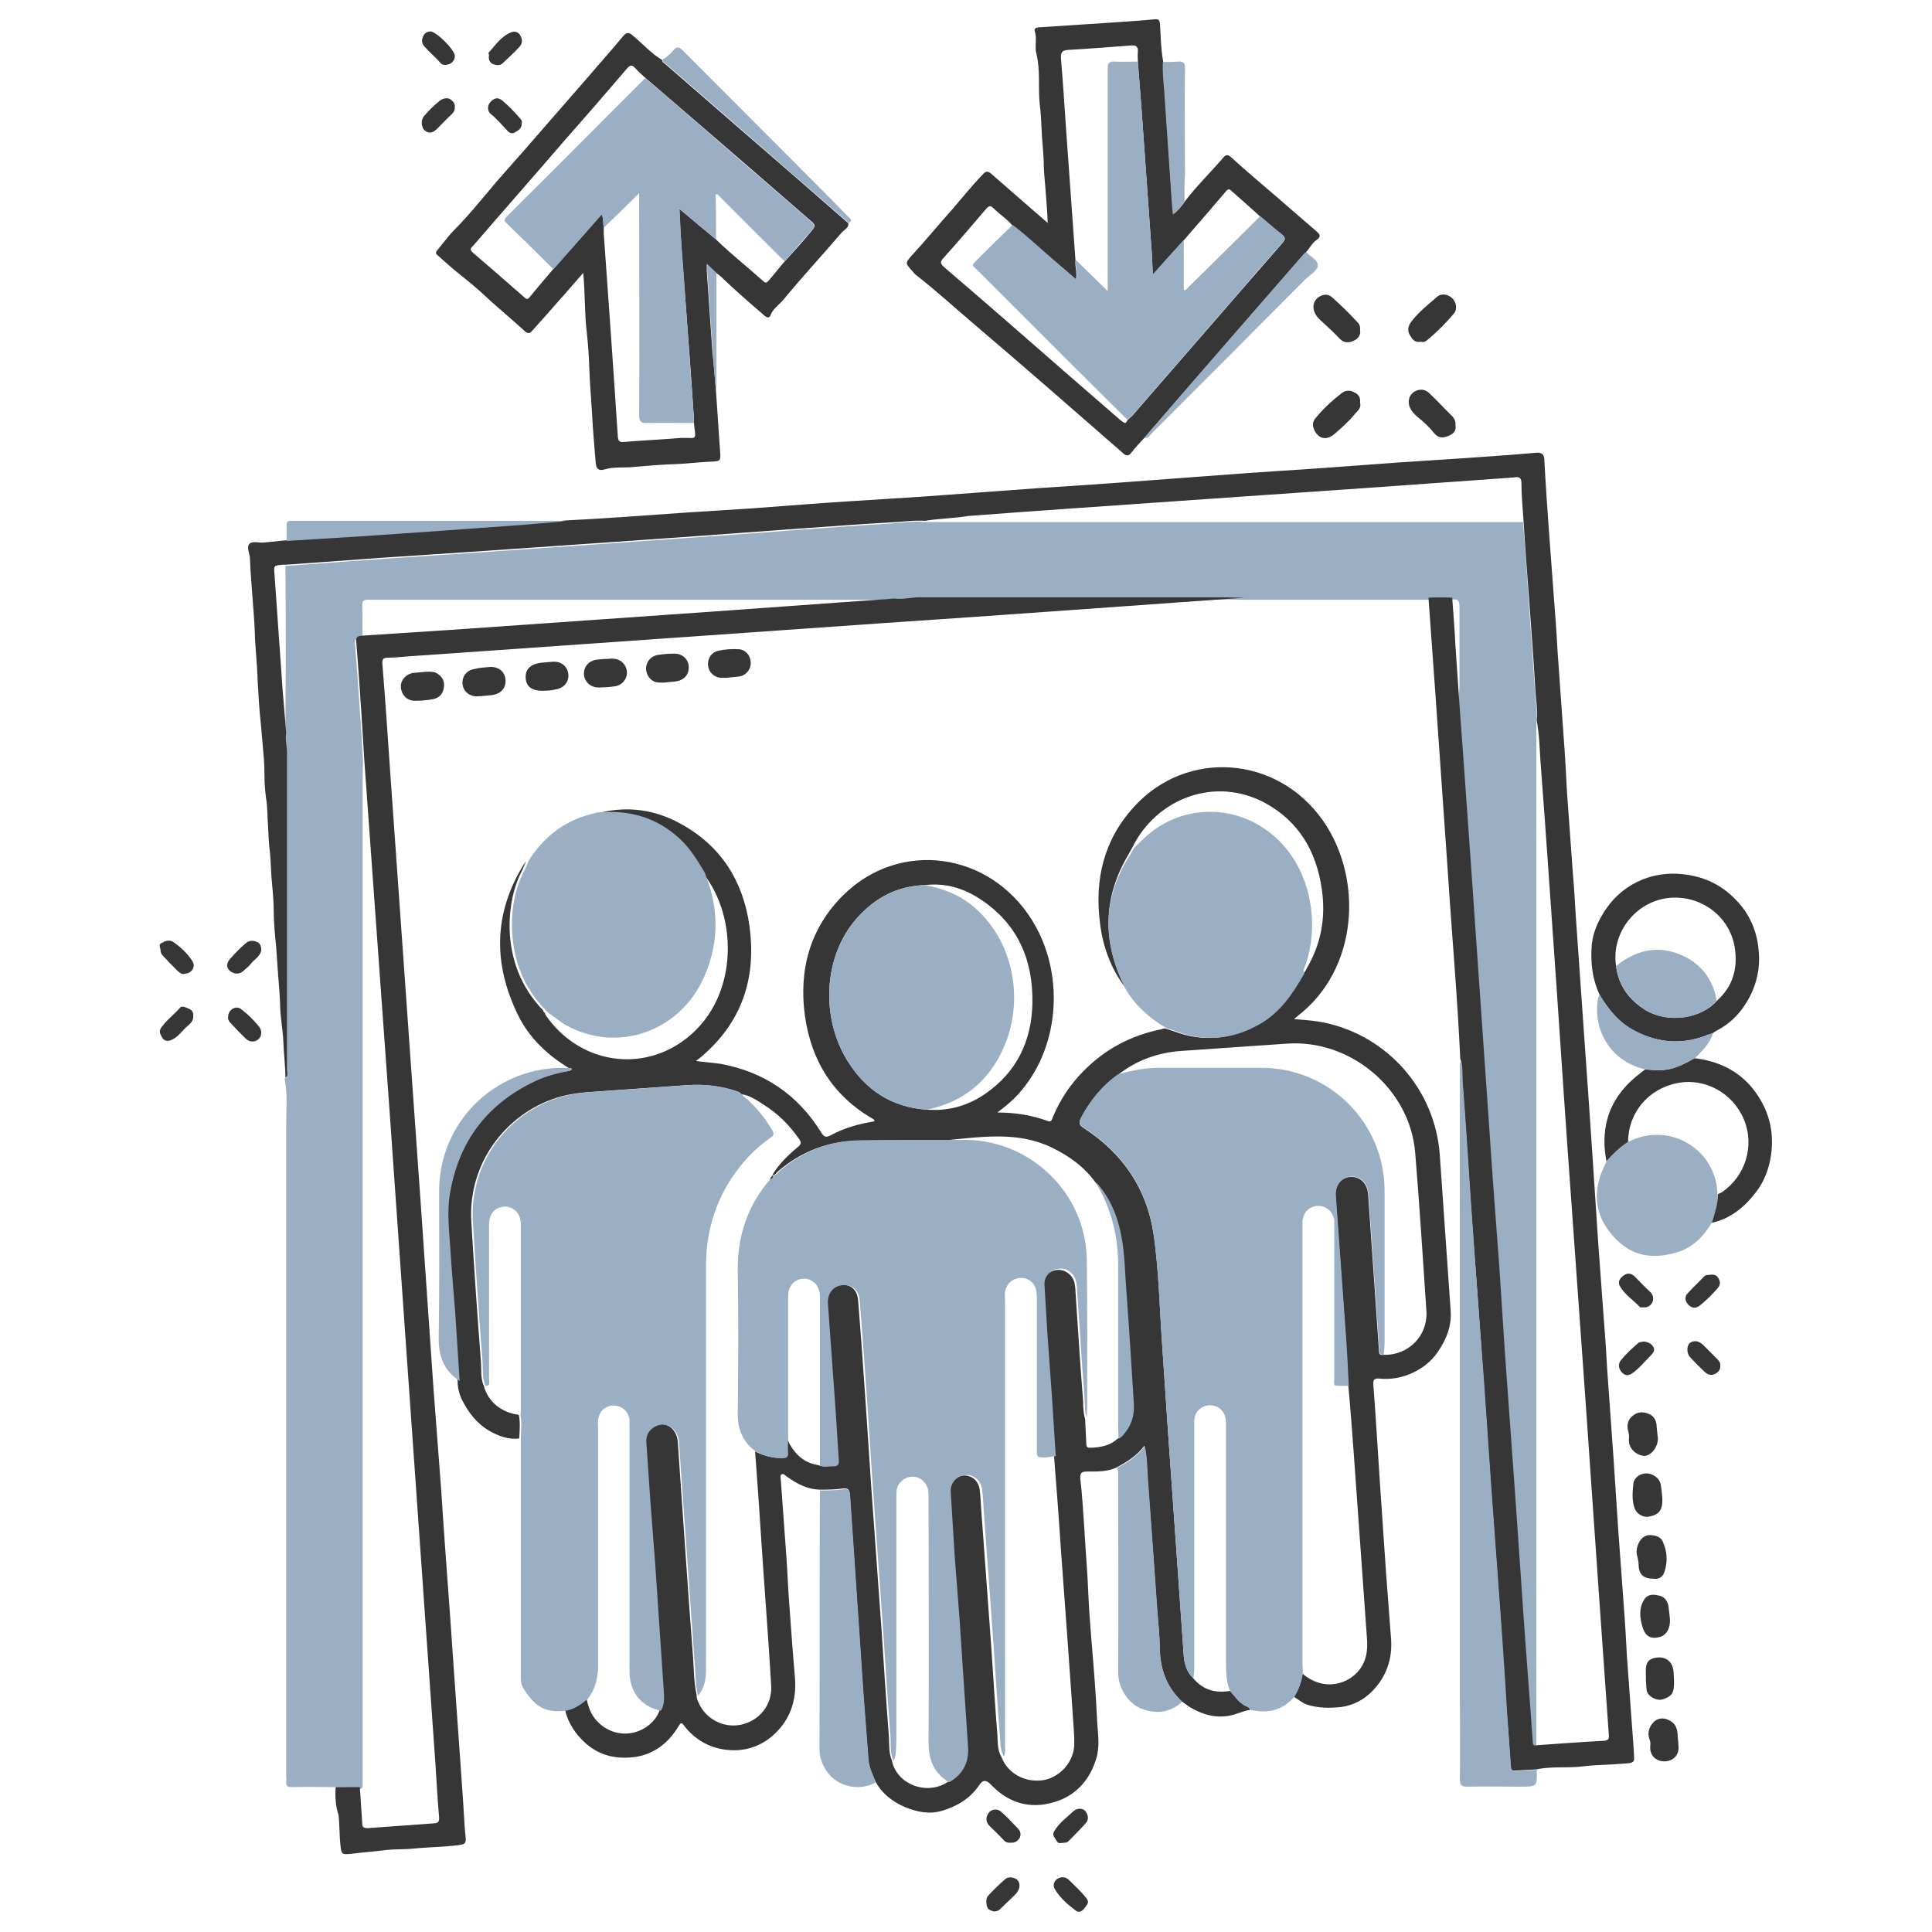
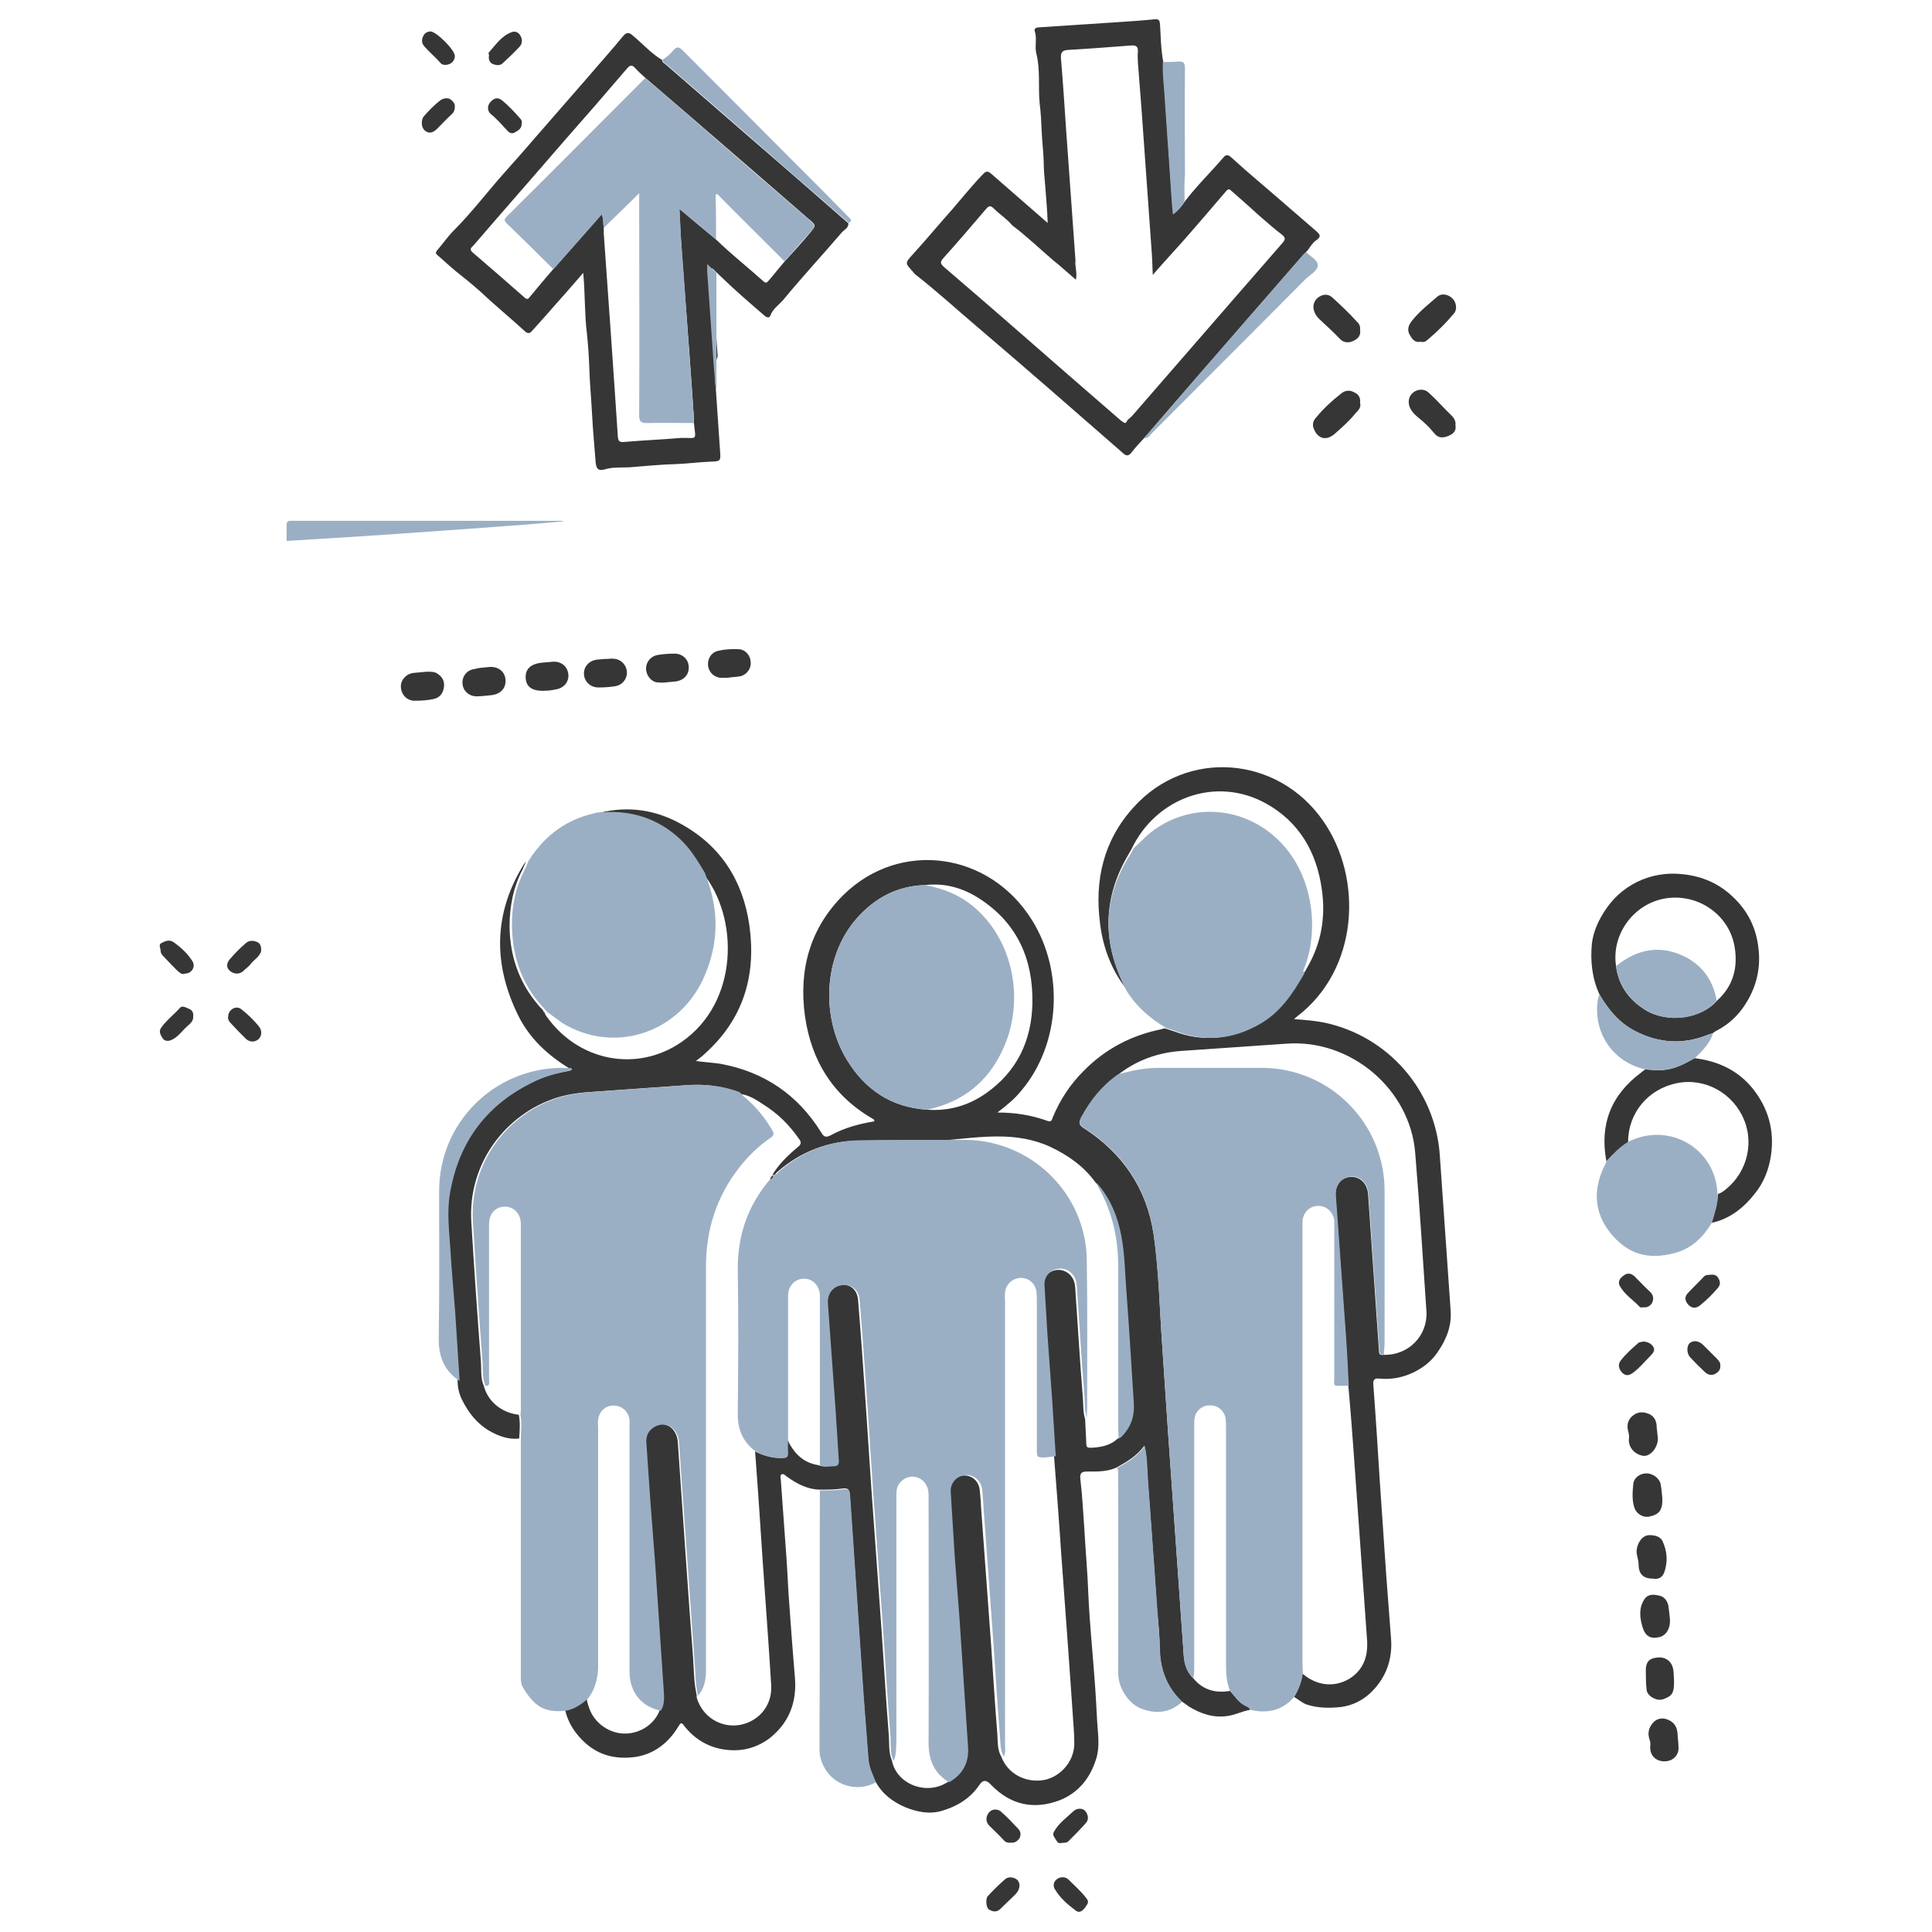
<svg xmlns="http://www.w3.org/2000/svg" version="1.1" id="Livello_1" x="0px" y="0px" viewBox="0 0 480 480" style="enable-background:new 0 0 480 480;" xml:space="preserve">
  <style type="text/css">
	.st0{fill:#9BAFC4;}
	.st1{fill:#373636;}
</style>
  <g>
-     <path class="st0" d="M83.4,444c-3.6,0-7.2-0.1-10.9,0c-1.1,0-1.5-0.3-1.4-1.4c0.1-0.4,0-0.8,0-1.1c0-53.9,0-107.8,0-161.6   c0-4,0.4-8-0.4-11.9c0.8-0.5,0.4-1.3,0.4-1.9c0-26.3,0-52.5,0-78.8c0-1.6-0.5-3.3-0.2-4.9c0-6,0.1-12,0.1-18c0-7.9,0-15.9-0.1-23.8   c8.3-0.6,16.6-1.2,24.9-1.8c7-0.5,14.1-0.9,21.1-1.4c10.6-0.7,21.2-1.5,31.8-2.2c6.7-0.5,13.3-0.9,20-1.4c10-0.7,20.1-1.4,30.1-2.2   c7.4-0.5,14.7-1.1,22.1-1.5c2.9-0.2,5.8-0.7,8.7-0.4c1.6,0,3.3,0,4.9,0c25.6,0,51.2,0,76.8,0c22.4,0,44.7,0,67.1,0   c0.5,6.6,1,13.2,1.4,19.8c0.5,7.2,1.1,14.4,1.5,21.6c0.2,2.8,0.7,5.6,0.4,8.5c0,1.6,0,3.2,0,4.8c0,77.2,0,154.4,0,231.6   c0,6,0,12.1,0,18.1c-0.9,0.3-1-0.3-1-1c-0.1-1.9-0.2-3.7-0.4-5.6c-0.9-12-1.7-24-2.6-36c-0.5-6.7-0.9-13.4-1.4-20.2   c-0.8-11.5-1.7-23-2.5-34.6c-0.5-7.2-0.9-14.3-1.4-21.5c-0.8-12-1.7-24-2.6-36c-0.9-12.9-1.8-25.9-2.7-38.8   c-0.4-6.3-0.9-12.6-1.3-18.8c-0.7-10.3-1.5-20.6-2.2-31c-0.4-5.5-0.8-11-1.2-16.5c0.1-1.6,0.2-3.2,0.2-4.7c0-6.2,0-12.4,0-18.6   c0-1.6-0.4-2.1-1.9-1.8c-2-0.1-4-0.1-5.9,0c-15.4,0-30.8,0-46.1,0c-1.8,0-3.7-0.1-5.6-0.1c-25,0-50,0-75.1,0   c-2.1,0-4.1,0.6-6.2,0.3c-1-0.5-2-0.2-3-0.2c-32.7,0-65.3,0-98,0c-9.8,0-19.5,0-29.3,0c-1.1,0-1.5,0.2-1.5,1.4   c0.1,2.7,0,5.4,0.1,8.1c-0.9,0.2-2-0.2-1.9,1.5c0.5,6,0.9,12,1.3,18c0.3,3.8,0.5,7.5,0.7,11.3c0,1.2-0.1,2.4-0.1,3.6   c0,83.1,0,166.2,0,249.2c0,0.5,0,1,0,1.5c0,0.6-0.3,0.9-0.9,0.9C87.4,444,85.4,444,83.4,444z" />
    <path class="st1" d="M279.6,245.4c-3.6-4.7-5.6-10.2-6.3-16c-1.4-10.8,0.9-20.7,8.4-28.9c13.1-14.5,35.7-12.8,47,3.4   c10,14.3,8.9,36.9-6.4,48.6c-0.2,0.2-0.4,0.3-0.8,0.7c2.8,0.2,5.3,0.4,7.7,0.9c15.7,3.4,27.3,16.7,28.5,32.7   c0.9,12.9,1.8,25.8,2.7,38.7c0.3,3.9-1,7.2-3.2,10.4c-1.6,2.4-3.9,4.1-6.3,5.2c-2.6,1.2-5.4,1.7-8.3,1.4c-1.1-0.1-1.5,0.3-1.4,1.5   c0.6,8,1.1,15.9,1.6,23.9c0.5,7.8,1.1,15.6,1.6,23.4c0.4,5.3,0.8,10.6,1.2,15.8c0.4,5.1-1.2,9.6-4.8,13.2c-2,2-4.6,3.4-7.6,3.8   c-2.9,0.3-5.7,0.3-8.5-0.6c-1.2-0.4-2.1-1.3-3.2-1.9c1.1-1.8,1.8-3.7,2.1-5.8c5.1,4.4,10.8,2.7,13.6-0.3c2.3-2.5,2.7-5.5,2.4-8.7   c-1.1-15.4-2.2-30.8-3.3-46.2c-0.4-5.4-0.8-10.8-1.3-16.2c-0.2-4.2-0.5-8.3-0.7-12.5c-0.8-11.6-1.7-23.1-2.5-34.7   c-0.2-2.7,1.4-4.7,3.8-4.8c2.3-0.1,4.1,1.6,4.3,4.3c0.5,6.7,0.9,13.4,1.4,20.1c0.4,6.3,0.9,12.6,1.3,18.8c0,0.7,0.2,1.2,1.1,1   c6.3,0.2,11-4.8,10.7-10.7c-0.9-13.2-1.7-26.3-2.8-39.5c-1.3-15.9-16.1-28.3-32-27.1c-8.7,0.6-17.4,1.2-26.1,1.8   c-5.8,0.4-11.1,2.3-15.7,5.9c-4,2.8-6.9,6.5-9.2,10.7c-0.6,1.2-0.6,1.8,0.7,2.6c9.6,6.2,15.6,15,17.3,26.3c1.4,9.4,1.5,19,2.2,28.5   c0.5,6.9,0.9,13.9,1.4,20.8c0.8,11.8,1.7,23.7,2.5,35.5c0.5,6.7,0.9,13.3,1.4,20c0.2,2.1,0.8,4.1,2.4,5.6c2.4,2.9,5.5,3.7,9.1,3.1   c1.2,1.3,2.1,2.8,3.8,3.7c0.5,0.2,1,0.4,1.2,1c-1.9,0.3-3.5,1.2-5.4,1.5c-3.7,0.6-6.8-0.5-9.8-2.3c-0.6-0.4-1.2-0.9-1.8-1.3   c-3.8-3.6-5.4-8.1-5.5-13.3c0-3.4-0.4-6.8-0.7-10.2c-0.7-10.7-1.5-21.3-2.3-32c-0.2-2.6-0.1-5.2-0.8-8c-1.9,2.6-4.4,4-6.9,5.4   c-2.4,1.1-4.9,1-7.4,1c-1.4,0-1.7,0.5-1.6,1.8c0.5,4.1,0.7,8.3,1,12.4c0.3,5.5,0.8,10.9,1,16.4c0.3,6.8,1,13.6,1.5,20.4   c0.3,3.8,0.5,7.5,0.7,11.3c0.2,3.1,0.7,6.2-0.3,9.2c-1.5,4.8-4.5,8.4-9.1,10.2c-6.2,2.3-12,1.3-17-3.9c-1.1-1.2-2-1.3-2.9,0.1   c-2.3,3.4-5.6,5.3-9.3,6.4c-3.1,0.9-6.1,0.3-9.1-0.9c-3.2-1.4-5.7-3.3-7.4-6.4c-0.8-1.8-1.7-3.6-1.8-5.6   c-0.4-5.2-0.8-10.5-1.2-15.7c-0.9-13.3-1.8-26.6-2.7-39.9c-0.2-3.4-0.5-6.9-0.7-10.3c-0.1-1.1-0.5-1.4-1.6-1.3   c-2,0.3-3.9,0.3-5.9,0.3c-3-0.1-5.5-1.4-7.9-3.1c-0.5-0.3-1-1-1.5-0.7c-0.5,0.2-0.2,1-0.2,1.5c0.4,5.5,0.8,11.1,1.2,16.6   c0.3,3.8,0.5,7.6,0.7,11.4c0.5,7,1,14,1.6,21c0.5,6-1.4,11.1-6.1,14.9c-2.9,2.3-6.5,3.4-10.2,3.1c-4.5-0.3-8.4-2.4-11.2-6   c-0.7-1-0.9-0.8-1.5,0.2c-2.4,4-6,6.8-10.6,7.5c-4.4,0.6-8.6-0.1-12.3-3.3c-2.6-2.3-4.4-5-5.2-8.3c2.1-0.4,3.8-1.6,5.4-3   c0,1,0.4,1.9,0.7,2.8c1.4,3.6,5.1,6.1,9,6c3.8-0.1,7.2-2.5,8.4-5.8c1.1-1.6,0.8-3.4,0.7-5.1c-0.7-10.4-1.4-20.8-2.1-31.1   c-0.4-5.2-0.8-10.4-1.2-15.6c-0.4-4.9-0.7-9.7-1-14.6c-0.1-1.9,0.5-3.4,2.2-4.2c2.8-1.4,5.6,0.5,5.9,3.9c0.2,2.5,0.3,4.9,0.5,7.4   c1.1,15.5,2.1,30.9,3.3,46.3c0.2,3.1,0.2,6.2,0.9,9.3c-0.1,0.6,0.2,1.2,0.4,1.7c1.8,4.2,6.2,6.5,10.6,5.6c4.6-1,7.8-4.9,7.5-9.8   c-0.6-10.2-1.4-20.4-2.1-30.7c-0.6-9.1-1.2-18.3-1.9-27.4c2,1,4,1.6,6.3,1.6c1.2,0,1.7-0.3,1.6-1.5c-0.1-1.1,0-2.3,0-3.4   c0.2,0.5,0.5,1,0.7,1.5c1.6,2.8,3.8,4.7,7.1,5.2c1.1,0.5,2.3,0.2,3.4,0.2c1,0,1.4-0.5,1.3-1.5c-0.3-4.1-0.5-8.3-0.8-12.5   c-0.6-8.8-1.3-17.6-1.9-26.4c-0.2-2.6,1.4-4.5,3.6-4.6c2.4-0.2,4.1,1.2,4.3,3.9c0.7,8.6,1.3,17.2,1.9,25.9c0.5,7,0.9,14,1.4,21   c0.8,11.6,1.7,23.1,2.5,34.7c0.6,8.7,1.1,17.4,1.8,26.1c0.2,2.2-0.1,4.5,0.8,6.6c1.1,5.8,8.4,8.7,13.6,5.5c3.5-2,4.9-5,4.7-8.9   c-0.7-10.5-1.4-21.1-2.1-31.6c-0.4-5.2-0.8-10.4-1.2-15.6c-0.4-5.4-0.8-10.7-1-16.1c-0.1-2.2,1.5-3.9,3.6-4.1s3.9,1.2,4.2,3.5   c0.2,1.7,0.3,3.5,0.4,5.2c0.8,11.4,1.7,22.8,2.5,34.2c0.5,7.2,0.9,14.3,1.5,21.5c0.1,1.8,0,3.8,1,5.5c1.5,4,5.7,6.4,10.2,5.8   c4.2-0.6,7.7-4.4,7.9-8.7c0-1.2,0-2.4-0.1-3.6c-1-14.9-2.1-29.9-3.2-44.8c-0.5-7.7-1.1-15.4-1.7-23.1c-0.3-4.7-0.6-9.4-0.9-14.1   c-0.4-5.6-0.8-11.1-1.2-16.7c-0.3-3.9-0.6-7.9-0.7-11.8c-0.1-2.2,1.6-3.9,3.7-4c2-0.1,3.8,1.4,4.2,3.4c0.1,0.6,0.2,1.3,0.2,2   c0.6,8.6,1.1,17.3,1.8,25.9c0.2,1.9,0,3.9,0.6,5.8c0.1,2.1,0.2,4.2,0.3,6.2c0,0.7,0.3,0.9,1,0.9c2.5-0.1,4.9-0.5,6.8-2.3   c0.2-0.1,0.5-0.3,0.7-0.4c2.3-2.3,3.4-5,3.1-8.3c-0.6-9.1-1.1-18.1-1.8-27.2c-0.4-4.8-0.4-9.6-1.3-14.4c-0.9-5-2.8-9.5-6.2-13.3   c-2.9-4-6.7-6.7-11.1-8.8c-8.5-4-17.4-2.5-26.2-1.7c-7.2,0-14.4,0-21.6,0.1c-7.6,0.1-14.3,2.7-20.1,7.7c-0.4,0.3-0.6,1-1.3,0.8   c1.6-2.7,3.9-4.9,6.3-6.9c1-0.8,0.9-1.3,0.2-2.2c-2.3-3.3-5.1-6.1-8.6-8.3c-1.8-1.2-3.6-2.4-5.8-2.7l0,0c0-0.5-0.5-0.3-0.7-0.5   c-4.1-1.5-8.3-2-12.6-1.7c-7.5,0.5-15.1,1.1-22.6,1.6c-3.3,0.2-6.5,0.5-9.7,1.5c-12.7,4-22.2,16.3-21.3,30.9   c0.7,11.6,1.5,23.3,2.4,34.9c0.1,1.9-0.1,4,0.7,5.8c1,3.9,4.4,6.7,8.7,7.2c0.4,2,0.2,4,0.1,5.9c-2.7,0.3-5.1-0.6-7.4-1.9   c-3.1-1.8-5.2-4.5-6.8-7.7c-0.7-1.4-1.1-3-1.1-4.6c-0.4-5.7-0.7-11.4-1.1-17c-0.4-5.2-0.8-10.5-1.2-15.7c-0.3-4.6-0.9-9.3-0.1-13.9   c2.2-13,9.3-22.3,21.2-27.9c2.7-1.3,5.6-2.1,8.6-2.6c0.6-0.1,0.6-0.1,0.3-0.7c-5.4-3.3-9.9-7.5-12.7-13.2   c-6.2-12.7-6.1-25.2,1.4-37.4c0.2-0.3,0.4-0.5,0.6-0.8c-0.3,0.7-0.6,1.4-0.9,2.1c-2.3,4.4-3.2,9.2-3.2,14.1   c0.1,8,2.8,15.1,8.4,20.9c0,0.2,0.1,0.5,0.4,0.5l0,0c0,0.2,0,0.3,0.1,0.5c8,11.7,22.8,14.4,33.8,6.8c14.5-10,14.2-31.2,5.3-42   c-1.7-3-3.6-6-6.2-8.4c-5.5-5.1-11.9-7.1-19.3-6.6c7-1.7,13.7-0.7,19.9,2.7c10.1,5.5,15.6,14.2,17.2,25.4   c1.7,12.4-1.5,23.2-11.1,31.8c-0.6,0.6-1.3,1.1-2.2,1.8c2.1,0.3,4.1,0.4,6.1,0.7c10.9,2,19.2,7.7,25,17c0.7,1.2,1.2,1.4,2.5,0.7   c3.3-1.8,7-2.8,10.7-3.4c0.1-0.4-0.1-0.5-0.3-0.6c-9.9-5.7-15.3-14.4-16.9-25.5c-1.6-11.5,1.2-21.9,9.6-30.2   c14-13.7,36.2-10.7,46.8,6.3c8.1,13,7,30.9-2.6,42.3c-1.6,2-3.5,3.6-6,5.5c4.6,0,8.6,0.7,12.5,2.1c1,0.4,1.1-0.5,1.3-1   c1.8-4.3,4.3-8.1,7.6-11.4c5.4-5.5,11.9-8.9,19.4-10.4c0.3-0.1,0.5-0.2,0.8-0.2c0.7,0.2,1.5,0.5,2.2,0.7c7.1,2.7,13.9,2.1,20.6-1.6   c5.3-3,8.5-7.8,11.4-12.8c0.7-0.2,0.8-0.8,1.1-1.3c3.6-6.1,4.7-12.7,3.7-19.6c-1.3-9.2-5.6-16.7-13.9-21.3   c-12.5-6.9-27.3-1.3-33.3,11.2c-0.3,0.5-0.6,1.1-0.9,1.6C274,223.1,273.8,234.1,279.6,245.4z M229.8,219.9   c-6.8,0.2-12.3,3.1-16.8,8.1c-8.6,9.6-9,24.8-2.6,35.3c4.5,7.4,11,11.8,19.9,12.4c5.4,0.4,10.3-1,14.7-4.1   c7.7-5.4,11.3-13.1,11.5-22.3c0.2-10.9-3.7-19.9-13.1-26C239.3,220.6,234.7,219.3,229.8,219.9z" />
    <path class="st0" d="M146.1,422c-1.6,1.4-3.3,2.6-5.4,3c-5.6,0.7-8.1-1.3-10.8-5.8c-0.6-1-0.5-2.4-0.5-3.7c0-19.3,0-38.7,0-58   c0-2,0.3-4-0.1-5.9c0-0.3,0.1-0.7,0.1-1c0-15.4,0-30.8,0-46.2c0-0.4,0-0.9-0.1-1.3c-0.5-3-3.9-4.3-6.3-2.5c-1.2,1-1.5,2.3-1.5,3.8   c0,7.5,0,15,0,22.5c0,5.3,0,10.6,0,15.9c0,0.6,0.4,1.6-0.9,1.5c-0.8-1.9-0.6-3.9-0.7-5.8c-0.9-11.6-1.7-23.2-2.4-34.9   c-0.9-14.6,8.5-26.9,21.3-30.9c3.2-1,6.4-1.3,9.7-1.5c7.5-0.5,15.1-1.1,22.6-1.6c4.3-0.3,8.5,0.2,12.6,1.7c0.2,0.2,0.3,0.5,0.7,0.5   l0,0c0.1,0.6,0.7,0.8,1.1,1.2c2.5,2.2,4.6,4.8,6.3,7.7c0.6,0.9,0.5,1.4-0.4,2c-2.9,2-5.4,4.4-7.6,7.2c-5.7,7.2-8.4,15.5-8.4,24.7   c0,33.4,0,66.9,0,100.3c0,2.4-0.4,4.6-2,6.4c-0.7-3.1-0.6-6.2-0.9-9.3c-1.1-15.4-2.2-30.9-3.3-46.3c-0.2-2.5-0.3-4.9-0.5-7.4   c-0.3-3.4-3.1-5.3-5.9-3.9c-1.7,0.9-2.4,2.4-2.2,4.2c0.3,4.9,0.7,9.7,1,14.6c0.4,5.2,0.8,10.4,1.2,15.6c0.7,10.4,1.4,20.7,2.1,31.1   c0.1,1.7,0.3,3.5-0.7,5.1c-4.8-0.9-7.8-4.6-7.8-9.7c0-20.1,0-40.3,0-60.4c0-0.7,0-1.4,0-2.1c-0.2-2.1-1.9-3.6-4-3.6   c-2,0-3.6,1.5-3.8,3.6c-0.1,0.7,0,1.3,0,2c0,20,0,39.9,0,59.9C148.4,417.3,147.8,419.8,146.1,422z" />
-     <path class="st1" d="M229.8,129.4c-2.9-0.2-5.8,0.3-8.7,0.4c-7.4,0.4-14.7,1-22.1,1.5c-10,0.7-20.1,1.5-30.1,2.2   c-6.7,0.5-13.3,0.9-20,1.4c-10.6,0.7-21.2,1.5-31.8,2.2c-7,0.5-14.1,0.9-21.1,1.4c-8.3,0.6-16.6,1.2-24.9,1.8c-0.3,0-0.5,0-0.8,0   c-2.3,0.2-2.3,0.2-2.1,2.4c0.7,9.5,1.3,19,2,28.5c0.3,3.6,0.6,7.3,0.9,10.9c-0.3,1.7,0.2,3.3,0.2,4.9c0,26.3,0,52.5,0,78.8   c0,0.6,0.4,1.5-0.4,1.9c0-2.9-0.4-5.8-0.5-8.8c-0.1-3.1-0.8-6.2-0.8-9.3c-0.1-2.5-0.3-5-0.5-7.4c-0.2-2.3-0.3-4.7-0.5-7.1   c-0.3-3-0.6-6-0.6-9c0-2.5-0.3-5.1-0.5-7.6c-0.2-2.1-0.2-4.3-0.4-6.4c-0.3-2.2-0.4-4.5-0.5-6.8c-0.2-2.3-0.1-4.7-0.5-7   c-0.3-2.1-0.4-4.3-0.4-6.5c0-2.1-0.2-4.2-0.4-6.3c-0.2-1.9-0.3-3.9-0.5-5.7c-0.4-3.6-0.6-7.3-0.8-11c-0.1-3.9-0.6-7.8-0.7-11.8   c-0.1-3-0.4-6-0.6-9c-0.2-3.1-0.5-6.1-0.6-9.2c0-1.2-0.9-2.7-0.2-3.6c0.7-0.9,2.4-0.3,3.6-0.4c2-0.2,3.9-0.4,5.9-0.6   c5.9-0.4,11.8-0.7,17.7-1.1c13.7-0.9,27.4-1.9,41-2.9c3.5-0.3,7.1-0.6,10.6-0.9c9.7-0.5,19.3-1.2,29-1.9c5.7-0.4,11.5-0.7,17.2-1.1   c8.3-0.6,16.6-1.3,24.8-1.8c5.8-0.4,11.6-0.7,17.3-1.1c9.6-0.7,19.1-1.4,28.7-2.1c9.1-0.6,18.2-1.2,27.2-1.9   c8.5-0.6,17-1.3,25.5-1.9c5.5-0.4,11-0.7,16.5-1.1c6.9-0.5,13.7-1,20.6-1.5c5.6-0.4,11.2-0.7,16.8-1.1c5.7-0.4,11.5-0.8,17.2-1.3   c1.7-0.2,2.2,0.5,2.2,2c0.3,5.7,0.7,11.4,1.1,17c0.5,6.7,1,13.5,1.5,20.2c0.3,3.5,0.5,7,0.7,10.5c0.5,7.5,1.1,15,1.6,22.5   c0.3,4,0.5,8,0.7,11.9c0.5,6.9,1,13.8,1.5,20.7c0.3,3.4,0.5,6.9,0.7,10.3c0.8,11.9,1.7,23.8,2.5,35.7c1.1,15.3,2.1,30.6,3.1,45.9   c0.5,6.8,1,13.6,1.5,20.4c0.3,3.5,0.5,7.1,0.7,10.6c0.5,7.5,1.1,14.9,1.6,22.4c0.4,5.6,0.7,11.2,1.1,16.8c0.5,6.9,1,13.7,1.5,20.6   c0.3,3.8,0.5,7.6,0.7,11.4c0.4,5.5,0.8,11,1.2,16.5c0.2,3,0.5,6,0.6,9c0.1,1-0.9,1.1-1.6,1.2c-1.5,0.1-3,0.2-4.5,0.3   c-2.4,0.1-4.8,0.2-7.1,0.5c-3.7,0.4-7.4-0.1-11.1,0.7c-1.7,0.1-3.5,0.2-5.2,0.3c-0.8,0.1-1.2-0.2-1.2-1.1c-0.3-4.6-0.6-9.2-1-13.8   c-0.5-7.2-0.9-14.3-1.4-21.5c-0.8-11.4-1.7-22.8-2.5-34.2c-0.6-8.7-1.2-17.5-1.8-26.2c-1-14.6-2.1-29.3-3.2-43.9   c-0.7-10.2-1.3-20.4-2.1-30.6c-0.1-1.8,0-3.7-0.5-5.5c-0.7-15.5-2.1-31-3.1-46.6c-1-14.8-2.1-29.6-3.1-44.4   c-0.6-7.9-1.1-15.7-1.7-23.6c2-0.1,4-0.1,5.9,0c0.3,4,0.6,7.9,0.8,11.9c0.3,4.4,0.6,8.8,0.9,13.2c0.4,5.5,0.8,11,1.2,16.5   c0.7,10.3,1.5,20.6,2.2,31c0.4,6.3,0.9,12.6,1.3,18.8c0.9,12.9,1.8,25.9,2.7,38.8c0.8,12,1.7,24,2.6,36c0.5,7.2,0.9,14.3,1.4,21.5   c0.8,11.5,1.7,23,2.5,34.6c0.5,6.7,0.9,13.4,1.4,20.2c0.8,12,1.7,24,2.6,36c0.1,1.9,0.3,3.7,0.4,5.6c0,0.7,0.1,1.2,1,1   c5.5-0.4,11-0.8,16.6-1.1c1.2-0.1,1.4-0.4,1.3-1.6c-0.8-11.4-1.6-22.8-2.4-34.1c-1.1-16.4-2.3-32.7-3.4-49.1   c-1.2-16.4-2.3-32.7-3.5-49.1c-1.3-17.9-2.5-35.8-3.7-53.7c-1.3-18.3-2.5-36.5-3.9-54.8c-0.3-3.7-0.3-7.4-1-11.1   c0.3-2.8-0.3-5.7-0.4-8.5c-0.4-7.2-1-14.4-1.5-21.6c-0.5-6.6-1-13.2-1.4-19.8c-0.2-3-0.5-6-0.5-9c0-1.4-0.5-1.7-1.8-1.5   c-0.4,0.1-0.8,0-1.1,0.1c-11.7,0.8-23.4,1.7-35.1,2.5c-16.3,1.1-32.7,2.3-49,3.4c-16.8,1.2-33.7,2.3-50.5,3.6   C237,128.8,233.4,128.8,229.8,129.4z" />
    <path class="st0" d="M310.6,424.8c-0.1-0.6-0.7-0.8-1.2-1c-1.7-0.8-2.6-2.4-3.8-3.7c-1-2.4-1-4.9-1-7.4c0-19.4,0-38.8,0-58.2   c0-0.7,0-1.3-0.1-2c-0.2-1.7-1.6-3.1-3.2-3.3c-1.8-0.3-3.5,0.6-4.2,2.1c-0.4,0.9-0.4,1.8-0.4,2.7c0,20.3,0,40.6,0,60.8   c0,0.7-0.1,1.4-0.2,2.1c-1.7-1.5-2.3-3.5-2.4-5.6c-0.5-6.7-0.9-13.3-1.4-20c-0.8-11.8-1.7-23.7-2.5-35.5   c-0.5-6.9-0.9-13.9-1.4-20.8c-0.7-9.5-0.9-19.1-2.2-28.5c-1.7-11.4-7.7-20.1-17.3-26.3c-1.2-0.8-1.3-1.4-0.7-2.6   c2.3-4.3,5.2-7.9,9.2-10.7c3.3-0.9,6.6-1.6,10-1.6c8.6,0,17.2,0,25.8,0c16.8,0.1,30.4,13.7,30.4,30.6c0,12.4,0,24.9,0,37.3   c0,1.1-0.1,2.2-0.2,3.3c-0.9,0.3-1-0.3-1.1-1c-0.4-6.3-0.9-12.6-1.3-18.8c-0.5-6.7-0.9-13.4-1.4-20.1c-0.2-2.7-2-4.4-4.3-4.3   c-2.4,0.2-4,2.1-3.8,4.8c0.8,11.6,1.7,23.1,2.5,34.7c0.3,4.1,0.5,8.3,0.7,12.5c-0.4,0-0.9,0-1.3,0c-2.9,0-2.3,0.2-2.3-2.4   c0-12.4,0-24.8,0-37.2c0-0.5,0-1,0-1.5c-0.3-2.1-1.9-3.6-4-3.6s-3.7,1.6-3.9,3.7c0,0.5,0,1,0,1.5c0,36.2,0,72.4,0,108.6   c0,0.8,0.1,1.5,0.1,2.3c-0.3,2.1-1,4-2.1,5.8C318.7,425,314.9,425.8,310.6,424.8z" />
-     <path class="st1" d="M83.4,444c2,0,4,0,6,0c0.2,3,0.4,6,0.6,9c0,0.9,0.3,1.2,1.3,1.2c5.5-0.4,11-0.8,16.6-1.2   c1-0.1,1.2-0.4,1.2-1.4c-0.4-4.4-0.6-8.7-0.9-13.1c-2.1-29.9-4.2-59.7-6.3-89.6c-1.7-24.2-3.4-48.4-5.1-72.7   c-2.1-29.2-4.2-58.3-6.3-87.5c-0.2-3.8-0.5-7.5-0.7-11.3c-0.4-6-0.8-12-1.3-18c-0.1-1.7,1-1.3,1.9-1.5c7.2-0.5,14.3-0.9,21.5-1.4   c21.5-1.5,42.9-3,64.4-4.5c15.3-1.1,30.6-2.2,45.9-3.3c2.1,0.3,4.1-0.3,6.2-0.3c25,0,50,0,75.1,0c1.9,0,3.7,0.1,5.6,0.1   c-10.3,0.7-20.6,1.5-30.8,2.2c-19.6,1.4-39.2,2.8-58.7,4.1c-16.1,1.1-32.3,2.3-48.4,3.4c-22.9,1.6-45.8,3.2-68.7,4.8   c-2,0.1-4,0.4-6.1,0.4c-1.2,0-1.5,0.4-1.4,1.5c0.7,8.7,1.3,17.5,1.9,26.3c1.3,17.9,2.5,35.8,3.8,53.7s2.5,35.8,3.8,53.7   c1.1,15.5,2.1,31,3.2,46.4c0.6,8.3,1.3,16.6,1.9,25c0.3,4,0.5,8,0.8,11.9c0.5,6.9,1,13.7,1.5,20.6c0.3,3.9,0.5,7.7,0.8,11.6   c0.5,7.1,1,14.1,1.5,21.2c0.2,3.3,0.5,6.6,0.7,10c0.3,3.8,0.4,7.6,0.8,11.4c0.1,1.4-0.4,1.5-1.6,1.7c-3.9,0.5-7.8,0.5-11.6,0.9   c-2.1,0.2-4.1,0.1-6.2,0.3c-3.1,0.4-6.2,0.6-9.3,1c-2,0.2-2.2,0-2.4-2c-0.3-2.6-0.2-5.1-0.5-7.7C83.4,448.8,83.2,446.4,83.4,444z" />
    <path class="st0" d="M149.6,201.8c7.3-0.5,13.8,1.5,19.3,6.6c2.6,2.4,4.4,5.4,6.2,8.4c0.2,0.5,0.3,0.9,0.5,1.4   c3.1,8.3,2.9,16.5-0.7,24.6c-6,13.5-21.4,18.9-34.1,12c-1.7-0.9-3.2-2.3-4.8-3.3l0,0c-0.1-0.2-0.2-0.3-0.4-0.5   c-5.7-5.8-8.3-12.9-8.4-20.9c-0.1-4.9,0.9-9.7,3.2-14.1c0.4-0.7,0.6-1.4,0.9-2.1c3.6-5.7,8.5-9.7,15-11.5   C147.3,202.2,148.4,201.7,149.6,201.8z" />
    <path class="st0" d="M324.1,241.8c-2.9,5.1-6.1,9.9-11.4,12.8c-6.6,3.7-13.4,4.3-20.6,1.6c-0.7-0.3-1.4-0.5-2.2-0.7   c-4.1-2.4-7.6-5.4-10.1-9.5c-0.1-0.2-0.2-0.4-0.3-0.6c-5.7-11.3-5.6-22.3,1.3-33.1c0.3-0.5,0.6-1,0.9-1.6c0.6-0.6,1.3-1.2,1.9-1.8   c8.3-8.5,21.3-9.6,31-2.7c11.6,8.2,13.6,24.3,9.3,34.7C323.8,241.3,323.8,241.5,324.1,241.8z" />
-     <path class="st1" d="M177.9,97.4c0.3,4.9,0.7,9.8,1,14.7c0.2,2.5,0.1,2.5-2.4,2.6c-2.8,0.1-5.7,0.5-8.5,0.6   c-3.9,0.1-7.8,0.5-11.6,0.8c-2,0.1-4.1-0.1-6.1,0.5c-1.1,0.3-2.1,0.4-2.3-1.6c-0.3-4-0.7-8-0.9-12.1c-0.2-3.9-0.6-7.8-0.7-11.8   c-0.1-2.8-0.3-5.6-0.6-8.4c-0.6-4.8-0.4-9.7-0.9-14.9c-2.3,2.6-4.3,5-6.4,7.3c-2.1,2.4-4.2,4.8-6.4,7.2c-0.6,0.7-1.2,0.5-1.8-0.1   c-3.6-3.3-7.4-6.4-11-9.8c-1.9-1.7-3.9-3.3-5.9-4.9c-1.6-1.3-3.2-2.8-4.7-4.1c-0.5-0.4-0.5-0.7-0.1-1.2c1.4-1.6,2.6-3.4,4.1-4.9   c4.6-4.6,8.5-9.8,12.8-14.6c2.7-3,5.3-6,7.9-9c4.3-4.9,8.6-9.9,12.9-14.8c2.8-3.3,5.7-6.5,8.4-9.8c0.9-1.1,1.5-1.2,2.6-0.2   c2.4,2,4.5,4.4,7.2,6c0,0.7,0.6,0.8,1,1.2c6.1,5.3,12.2,10.6,18.3,15.9c9,7.8,18,15.6,27,23.5c0,1.2-1.1,1.6-1.7,2.3   c-4.8,5.6-9.8,11-14.5,16.7c-1.1,1.3-2.6,2.2-3.2,3.9c-0.3,0.8-1.1,0.4-1.6-0.1c-3.6-3.1-7.2-6.2-10.6-9.5c-0.4-0.4-0.9-0.7-1.3-1   c-0.7-0.7-1.4-1.3-2.3-2.2c0,0.8,0,1.3,0,1.8c0.5,6.7,0.9,13.4,1.4,20.1C177.4,90.8,177.6,94.1,177.9,97.4z M172.4,105.1   c0-0.9,0-1.8-0.1-2.6c-0.6-9.3-1.3-18.5-2-27.8c-0.4-5.1-0.8-10.1-1.1-15.2c-0.2-2.4-0.3-4.8-0.4-7.6c3.2,2.7,6.2,5.2,9.1,7.6   c3.8,3.7,8,7,11.9,10.5c0.5,0.4,0.7,0.2,1.1-0.2c1.4-1.6,2.7-3.3,4.1-4.9c2.1-2.3,4.2-4.6,6.2-7c1.6-1.9,1.6-1.9-0.3-3.5   c-9.9-8.6-19.8-17.2-29.8-25.8c-3.6-3.1-7.1-6.1-10.7-9.2c-0.9-0.8-1.8-1.6-2.6-2.5s-1.3-0.7-2,0.1c-5.2,6.1-10.5,12.2-15.8,18.2   c-7.4,8.6-14.9,17.1-22.3,25.7c-0.4,0.5-1.3,0.9-0.3,1.8c4.3,3.7,8.6,7.4,12.9,11.2c0.5,0.5,0.9,0.5,1.3-0.1c2-2.4,3.9-4.7,5.9-7   c4-4.5,8-9,12-13.6c0.5,1.2,0.3,2.3,0.5,3.3c0,0.5,0,1,0,1.5c1.2,16.8,2.4,33.7,3.5,50.5c0.1,1.2,0.5,1.4,1.6,1.3   c4.7-0.4,9.4-0.6,14.1-1C173.3,108.7,172.9,109.7,172.4,105.1z" />
+     <path class="st1" d="M177.9,97.4c0.3,4.9,0.7,9.8,1,14.7c0.2,2.5,0.1,2.5-2.4,2.6c-2.8,0.1-5.7,0.5-8.5,0.6   c-3.9,0.1-7.8,0.5-11.6,0.8c-2,0.1-4.1-0.1-6.1,0.5c-1.1,0.3-2.1,0.4-2.3-1.6c-0.3-4-0.7-8-0.9-12.1c-0.2-3.9-0.6-7.8-0.7-11.8   c-0.1-2.8-0.3-5.6-0.6-8.4c-0.6-4.8-0.4-9.7-0.9-14.9c-2.3,2.6-4.3,5-6.4,7.3c-2.1,2.4-4.2,4.8-6.4,7.2c-0.6,0.7-1.2,0.5-1.8-0.1   c-3.6-3.3-7.4-6.4-11-9.8c-1.9-1.7-3.9-3.3-5.9-4.9c-1.6-1.3-3.2-2.8-4.7-4.1c-0.5-0.4-0.5-0.7-0.1-1.2c1.4-1.6,2.6-3.4,4.1-4.9   c4.6-4.6,8.5-9.8,12.8-14.6c2.7-3,5.3-6,7.9-9c4.3-4.9,8.6-9.9,12.9-14.8c2.8-3.3,5.7-6.5,8.4-9.8c0.9-1.1,1.5-1.2,2.6-0.2   c2.4,2,4.5,4.4,7.2,6c0,0.7,0.6,0.8,1,1.2c6.1,5.3,12.2,10.6,18.3,15.9c9,7.8,18,15.6,27,23.5c0,1.2-1.1,1.6-1.7,2.3   c-4.8,5.6-9.8,11-14.5,16.7c-1.1,1.3-2.6,2.2-3.2,3.9c-0.3,0.8-1.1,0.4-1.6-0.1c-3.6-3.1-7.2-6.2-10.6-9.5c-0.7-0.7-1.4-1.3-2.3-2.2c0,0.8,0,1.3,0,1.8c0.5,6.7,0.9,13.4,1.4,20.1C177.4,90.8,177.6,94.1,177.9,97.4z M172.4,105.1   c0-0.9,0-1.8-0.1-2.6c-0.6-9.3-1.3-18.5-2-27.8c-0.4-5.1-0.8-10.1-1.1-15.2c-0.2-2.4-0.3-4.8-0.4-7.6c3.2,2.7,6.2,5.2,9.1,7.6   c3.8,3.7,8,7,11.9,10.5c0.5,0.4,0.7,0.2,1.1-0.2c1.4-1.6,2.7-3.3,4.1-4.9c2.1-2.3,4.2-4.6,6.2-7c1.6-1.9,1.6-1.9-0.3-3.5   c-9.9-8.6-19.8-17.2-29.8-25.8c-3.6-3.1-7.1-6.1-10.7-9.2c-0.9-0.8-1.8-1.6-2.6-2.5s-1.3-0.7-2,0.1c-5.2,6.1-10.5,12.2-15.8,18.2   c-7.4,8.6-14.9,17.1-22.3,25.7c-0.4,0.5-1.3,0.9-0.3,1.8c4.3,3.7,8.6,7.4,12.9,11.2c0.5,0.5,0.9,0.5,1.3-0.1c2-2.4,3.9-4.7,5.9-7   c4-4.5,8-9,12-13.6c0.5,1.2,0.3,2.3,0.5,3.3c0,0.5,0,1,0,1.5c1.2,16.8,2.4,33.7,3.5,50.5c0.1,1.2,0.5,1.4,1.6,1.3   c4.7-0.4,9.4-0.6,14.1-1C173.3,108.7,172.9,109.7,172.4,105.1z" />
    <path class="st1" d="M284.3,108.8c-1,1.1-2.1,2.2-3,3.4c-0.8,1.1-1.4,1.3-2.5,0.2C266.9,102,255,91.6,242.9,81.3   c-5.2-4.4-10.2-9-15.6-13.2c-0.2-0.2-0.3-0.4-0.5-0.6c-1.9-2.1-2-2.1-0.2-4.1c3.4-3.7,6.6-7.6,10-11.4c2.5-2.9,4.9-5.9,7.6-8.7   c0.8-0.9,1.3-0.8,2.1-0.1c4.6,4,9.2,8,14,12.2c-0.1-3.2-0.4-6.1-0.6-9c-0.2-2.2-0.4-4.3-0.4-6.5c-0.1-2.5-0.4-4.9-0.5-7.4   c-0.1-2.3-0.2-4.5-0.5-6.8c-0.4-4.1,0.2-8.2-0.8-12.3c-0.5-1.8,0.2-3.8-0.4-5.6c-0.2-0.6,0.1-0.9,0.9-1c6.6-0.4,13.2-0.9,19.8-1.3   c3-0.2,6-0.4,9-0.7c1-0.1,1.3,0.1,1.4,1.2c0.2,3.1,0.2,6.2,0.8,9.3c0,2.2,0.2,4.4,0.3,6.6c0.6,8.8,1.2,17.6,1.8,26.4   c0.1,1.6,0.3,3.1,0.4,4.9c1.3-1,2.1-2,2.9-3.2c2.9-3.8,6.3-7.1,9.4-10.7c0.7-0.9,1.2-1,2.1-0.2c3.5,3.2,7.2,6.3,10.8,9.4   c3.5,3,6.9,6,10.4,9c0.9,0.8,1.2,1.3-0.1,2.2c-0.9,0.6-1.5,1.7-2.2,2.6c-0.3,0.3-0.6,0.6-0.9,0.9c-8.5,9.8-17,19.6-25.5,29.3   C293.5,98.1,288.9,103.5,284.3,108.8z M280.1,104.4c0.4-0.4,0.8-0.7,1.2-1.1c8.6-9.9,17.2-19.8,25.8-29.7   c3.8-4.4,7.7-8.8,11.5-13.2c0.7-0.8,0.9-1.3-0.1-2.1c-1.9-1.4-3.6-3-5.4-4.5c-2.4-2.2-4.9-4.4-7.3-6.5c-0.4-0.4-0.7-0.3-1.1,0.1   c-3.5,4.1-7,8.2-10.6,12.3c-2.5,2.8-5,5.5-7.7,8.6c-0.1-1.9-0.1-3.3-0.2-4.8c-0.9-12.2-1.7-24.4-2.6-36.5   c-0.3-3.9-0.6-7.7-0.9-11.6c0-0.8-0.1-1.6,0-2.5c0.1-1.3-0.4-1.7-1.7-1.6c-5.2,0.4-10.4,0.8-15.6,1.1c-1.6,0.1-1.9,0.7-1.8,2.2   c0.5,6,0.9,12,1.3,18c0.8,10.7,1.5,21.4,2.3,32.1c-0.2,1.5,0.5,3,0.1,4.8c-2-1.7-3.7-3.3-5.6-4.8c-3.4-2.9-6.6-6-10.2-8.7   c-1.3-1.6-3.1-2.7-4.6-4.2c-0.8-0.8-1.2-0.7-1.9,0.1c-3.5,4.1-7,8.2-10.6,12.2c-0.9,1-0.8,1.4,0.2,2.3c10.4,8.9,20.7,17.9,31,26.9   c4.3,3.7,8.6,7.5,12.9,11.2C279.1,104.8,279.6,105.7,280.1,104.4z" />
-     <path class="st0" d="M362.9,263.2c0.6,1.8,0.4,3.7,0.5,5.5c0.8,10.2,1.4,20.4,2.1,30.6c1,14.6,2.1,29.3,3.2,43.9   c0.6,8.7,1.2,17.5,1.8,26.2c0.8,11.4,1.7,22.8,2.5,34.2c0.5,7.2,1,14.3,1.4,21.5c0.3,4.6,0.7,9.2,1,13.8c0.1,0.9,0.4,1.1,1.2,1.1   c1.7-0.1,3.5-0.2,5.2-0.3c0.1,4.2,0.1,4.2-4.1,4.2c-4.4,0-8.8-0.1-13.2,0c-1.5,0-1.8-0.5-1.8-1.9c0.1-7.1,0-14.3,0-21.4   c0-52,0-104.1,0-156.1C362.8,264.2,362.9,263.7,362.9,263.2z" />
    <path class="st0" d="M203.7,370.3c2,0,3.9,0,5.9-0.3c1-0.2,1.5,0.2,1.6,1.3c0.2,3.4,0.5,6.9,0.7,10.3c0.9,13.3,1.8,26.6,2.7,39.9   c0.4,5.2,0.8,10.5,1.2,15.7c0.2,2,1.1,3.8,1.8,5.6c-3.9,2.3-9.6,1.3-12.4-3c-1-1.6-1.6-3.2-1.6-5.2   C203.7,413.2,203.6,391.7,203.7,370.3z" />
    <path class="st0" d="M425.3,303.8c-2.2,3.6-5,6.4-9.2,7.5c-6.7,1.8-11.8,0.3-16.1-5.1c-4-5.1-4.2-10.7-1.4-16.5   c0.2-0.4,0.4-0.8,0.5-1.2c1.7-1.7,3.3-3.5,5.4-4.8c10.3-5.2,21.9,1.8,22.2,13C426.9,299.2,426,301.5,425.3,303.8z" />
    <path class="st1" d="M397.4,247.1c-1.9-4.1-2.3-8.4-1.9-12.7c0.4-3.2,1.8-6.1,3.6-8.7c2.3-3.3,5.3-5.7,9-7.2   c2.8-1.1,5.8-1.6,8.8-1.4c5.1,0.3,9.7,2,13.5,5.6c3.8,3.5,6,7.9,6.5,13.1c0.6,5.1-0.7,9.8-3.4,13.9c-1.7,2.6-4,4.8-6.9,6.3   c-0.4,0.2-0.7,0.4-1.1,0.7c-0.4,0.1-0.8,0.3-1.2,0.4c-6.2,2.5-12.3,2.1-18.2-1C402.3,254.1,399.6,250.9,397.4,247.1z M426.6,248.6   c3.9-3.5,5.2-8,4.4-13.1c-1.2-8.1-9-13.6-17.2-12.3c-7.9,1.3-13.5,8.9-12.3,16.8c0.6,4.9,3.3,8.5,7.4,11   C414.5,254.3,422.7,253.1,426.6,248.6z" />
    <path class="st0" d="M277.5,364.7c2.5-1.3,5-2.8,6.9-5.4c0.7,2.8,0.6,5.4,0.8,8c0.8,10.6,1.5,21.3,2.3,32c0.2,3.4,0.6,6.8,0.7,10.2   c0,5.2,1.7,9.7,5.5,13.3c-2.9,2.7-6.4,3.1-9.9,1.8c-2.3-0.8-4-2.7-5.1-5c-0.6-1.3-0.9-2.7-0.9-4.2c0.1-16.3,0-32.6,0-48.8   C277.8,365.9,277.9,365.2,277.5,364.7z" />
    <path class="st1" d="M425.3,303.8c0.7-2.3,1.5-4.6,1.5-7.1c0.3-0.2,0.7-0.3,1-0.5c5.8-3.9,8.2-11.5,5.5-18   c-2.7-6.6-9.7-10.5-16.6-9.1c-7.2,1.4-12.2,7.4-12.2,14.6c-2.1,1.3-3.7,3-5.4,4.8c-1.7-9.1,1.1-16.4,8.6-22c0.3-0.3,0.7-0.5,1-0.8   c1.6,0.1,3.2,0.3,4.9,0.1c2.7-0.3,5.1-1.6,7.4-2.9c5.8,0.7,10.8,3,14.5,7.6c3.8,4.8,5.4,10.3,4.5,16.5c-0.5,3.5-1.8,6.8-3.9,9.4   C433.4,299.9,429.9,302.8,425.3,303.8z" />
    <path class="st0" d="M141.9,265.3c0.3,0.5,0.3,0.6-0.3,0.7c-3,0.6-5.9,1.3-8.6,2.6c-11.9,5.6-19,14.9-21.2,27.9   c-0.8,4.6-0.2,9.3,0.1,13.9c0.3,5.2,0.8,10.5,1.2,15.7c0.4,5.7,0.7,11.4,1.1,17c-4-2.6-5.3-6.3-5.2-10.9   c0.2-12.1,0.1-24.2,0.1-36.3c0-16.9,13.6-30.5,30.5-30.6C140.3,265.4,141.1,265.4,141.9,265.3z" />
    <path class="st0" d="M421.1,262.9c-2.3,1.3-4.7,2.6-7.4,2.9c-1.7,0.2-3.3,0-4.9-0.1c-8.3-1.9-12.4-9-12-15.7c0.1-1,0.1-2,0.6-2.9   c2.2,3.7,4.9,7,8.8,9c5.9,3.1,12,3.5,18.2,1c0.4-0.2,0.8-0.3,1.2-0.4C424.8,259.3,422.9,261.1,421.1,262.9z" />
    <path class="st0" d="M210.9,55.4c-9-7.8-18-15.6-27-23.5c-6.1-5.3-12.2-10.6-18.3-15.9c-0.4-0.3-1-0.5-1-1.2c1.1-0.6,2-1.5,2.8-2.4   c0.8-0.9,1.3-0.7,2.1,0c11.8,11.8,23.6,23.7,35.4,35.5c2,2,4,4.1,6,6.1C211.5,54.5,211.7,54.9,210.9,55.4z" />
    <path class="st0" d="M140.5,129.5c-3.5,0.3-7.1,0.6-10.6,0.9c-13.7,1-27.4,2-41,2.9c-5.9,0.4-11.8,0.7-17.7,1.1c0-1.3,0-2.5,0-3.8   c0-0.8,0.2-1.3,1.1-1.2c0.2,0,0.4,0,0.7,0c22.1,0,44.3,0,66.4,0C139.7,129.5,140.1,129.5,140.5,129.5z" />
    <path class="st0" d="M284.3,108.8c4.6-5.3,9.2-10.7,13.8-16c8.5-9.8,17-19.6,25.5-29.3c0.3-0.3,0.6-0.6,0.9-0.9   c1,1.1,2.9,2,2.9,3.3c0,1.3-1.8,2.3-2.9,3.3C311.8,82,299,94.8,286.2,107.6C285.7,108.1,285.3,109,284.3,108.8z" />
    <path class="st0" d="M294.3,50.1c-0.8,1.1-1.6,2.2-2.9,3.2c-0.2-1.8-0.3-3.3-0.4-4.9c-0.6-8.8-1.2-17.6-1.8-26.4   c-0.2-2.2-0.4-4.4-0.3-6.6c1.3,0,2.5,0,3.8-0.1s1.7,0.3,1.7,1.6c-0.1,8.8,0,17.7,0,26.5C294.2,45.7,294.3,47.9,294.3,50.1z" />
    <path class="st1" d="M353,84.9c-1.5,0.3-2.1-0.6-2.7-1.6c-0.8-1.3-0.4-2.5,0.5-3.6c1.8-2.3,4.1-4.1,6.3-6c1-0.9,2.7-0.6,3.7,0.4   c1,0.9,1.3,2.7,0.5,3.7c-2,2.4-4.2,4.6-6.6,6.6C354.2,84.9,353.6,85.1,353,84.9z" />
    <path class="st1" d="M337.9,100.1c0.4,1.4-0.8,2.1-1.4,2.9c-1.4,1.7-3.1,3.2-4.8,4.7c-2.1,1.9-4.3,1.4-5.3-1.2   c-0.5-1.2,0-2.2,0.7-2.9c1.8-2.2,3.9-4.1,6.2-5.9c1-0.8,2.2-0.8,3.2-0.2C337.4,97.9,338.1,98.7,337.9,100.1z" />
    <path class="st1" d="M361.6,105.7c0.3,1.6-0.9,2.3-2,2.7c-1.1,0.4-2.3,0.5-3.3-0.8c-1.2-1.5-2.6-2.8-4.1-4c-1.8-1.5-2.5-3-2.1-4.6   c0.6-2,3.2-2.9,4.8-1.5c2.1,1.9,3.9,4,5.9,5.9C361.5,104.2,361.7,104.9,361.6,105.7z" />
    <path class="st1" d="M337.9,82c0.3,1.6-0.9,2.4-1.9,2.8c-0.7,0.3-2,0.5-3-0.5c-1.7-1.8-3.5-3.4-5.3-5.1c-1.8-1.8-1.8-4.1-0.2-5.3   c1.1-0.8,2.4-1,3.5,0c2.1,1.9,4.2,3.9,6.1,6C337.8,80.5,338,81.2,337.9,82z" />
    <path class="st1" d="M410.6,392.2c-2.4,0-3.5-1.2-3.5-3.6c0-1.1-0.5-2.1-0.5-3.2c0.1-2,1.4-4,3.2-4c1.1,0,2.7,0.2,3.3,1.6   c1.1,2.4,1.3,5,0.4,7.6C413.1,391.8,412.1,392.5,410.6,392.2z" />
    <path class="st1" d="M411.9,357.4c0,2.3-1.9,4.5-3.6,4.3c-2.2-0.3-3.8-2.2-3.6-4.2c0.1-0.7,0-1.3-0.2-2c-0.4-1.5,0-2.9,1.2-3.8   c1.2-1,2.6-1,4-0.4s1.9,1.9,1.9,3.3C411.7,355.5,411.8,356.5,411.9,357.4z" />
    <path class="st1" d="M413.5,437.6c-2.2,0-3.7-1.6-3.5-3.8c0.1-0.6,0-1.2-0.2-1.7c-0.6-1.7,0-3.3,1.2-4.4c0.9-0.8,2.2-1,3.5-0.4   c1.6,0.7,2.2,1.9,2.3,3.6c0,0.9,0.2,1.8,0.2,2.8C417.3,435.9,415.8,437.6,413.5,437.6z" />
    <path class="st1" d="M414.9,402.4c0.1,2.3-1,3.9-2.5,4.3c-2.2,0.6-3.6-0.1-4.3-2.4c-0.7-2.3-1-4.7,0.4-6.9c0.9-1.4,2.3-1.3,3.6-1   c1.3,0.2,2.1,1.2,2.4,2.5C414.7,400.2,414.8,401.4,414.9,402.4z" />
    <path class="st1" d="M413,372.2c0.1,2.9-0.7,4.1-3.3,4.6c-1.5,0.3-3.1-0.7-3.6-2.1c-0.7-2-0.5-4.1-0.3-6.1c0.1-1.2,1.3-2.3,2.7-2.5   c1.9-0.3,3.8,1.1,4.1,2.7C412.8,369.9,412.9,371.1,413,372.2z" />
    <path class="st1" d="M151,163.7c1.6-0.2,3.1,0,4.1,1.4c1.5,2.1,0.3,5-2.3,5.4c-1.3,0.2-2.7,0.3-4.1,0.3c-1.9,0-3.4-1.3-3.6-3.1   c-0.2-1.9,1.1-3.5,3.1-3.8C149.1,163.8,150.1,163.7,151,163.7z" />
    <path class="st1" d="M164.8,169.6c-0.4,0-1.1,0-1.8-0.1c-1.5-0.4-2.5-1.9-2.5-3.5c0.1-1.7,1.3-3.1,3.1-3.3c1.2-0.2,2.5-0.3,3.8-0.3   c2-0.1,3.6,1.3,3.7,3.1c0.2,2-1.1,3.5-3.2,3.8C167,169.4,166,169.5,164.8,169.6z" />
    <path class="st1" d="M105.8,166.9c0.9,0,1.8-0.1,2.6,0.3c1.4,0.8,2.1,1.9,1.9,3.5s-1.1,2.7-2.7,3c-1.5,0.3-3,0.4-4.6,0.4   c-1.9,0-3.3-1.5-3.4-3.4c-0.1-1.7,1.2-3.2,3-3.5C103.8,167.1,104.8,167,105.8,166.9z" />
    <path class="st1" d="M180.7,168.4c-0.5,0-1.1,0-1.7,0c-1.7-0.2-2.9-1.4-3.1-3.1c-0.1-1.7,0.8-3.2,2.5-3.6c1.7-0.4,3.5-0.5,5.2-0.4   c1.6,0.1,2.8,1.5,2.9,3.1c0.2,1.6-0.9,3.2-2.5,3.6C183,168.2,181.9,168.2,180.7,168.4z" />
    <path class="st1" d="M120.6,165.8c0.4,0,0.8-0.1,1.1-0.1c2.2-0.1,3.8,1.2,3.9,3.3c0.1,2-1.2,3.4-3.4,3.7c-1.2,0.1-2.5,0.3-3.8,0.3   c-1.9,0-3.4-1.4-3.5-3.2c-0.1-1.9,1.2-3.4,3.1-3.6C119,165.9,119.8,165.9,120.6,165.8L120.6,165.8z" />
    <path class="st1" d="M415.9,417.3c0.1,3.3-0.4,4.1-2.8,4.9c-1.5,0.5-3.8-0.8-4-2.3c-0.2-1.7-0.2-3.5-0.2-5.2   c0.1-1.9,0.9-2.7,2.9-2.9c1.7-0.2,3.2,0.7,3.7,2.2C415.9,415,415.8,416.2,415.9,417.3z" />
    <path class="st1" d="M135.5,171.6c-3.2,0.2-4.8-0.9-4.9-3.2c-0.1-2.3,1.4-3.6,4.5-3.8c0.8-0.1,1.5-0.1,2.3-0.2   c2.1-0.1,3.6,1.2,3.8,3.1c0.2,1.9-1.1,3.5-3.2,3.8C137.1,171.5,136.3,171.6,135.5,171.6z" />
    <path class="st1" d="M264,466.4c0.6,0,1.1,0.2,1.5,0.6c1.5,1.5,3.1,2.9,4.4,4.6c0.9,1.1,0.1,1.6-0.3,2.3c-0.6,0.8-1.4,1.5-2.3,0.8   c-2-1.5-3.9-3.1-5.2-5.3C261.2,468,262.4,466.4,264,466.4z" />
    <path class="st1" d="M48,252.5c0.1,1.1-0.7,1.8-1.4,2.4c-1.4,1.2-2.4,2.9-4.3,3.6c-1.1,0.3-1.6-0.1-2-0.7c-0.4-0.7-0.9-1.5-0.3-2.4   c1.3-1.9,3.2-3.3,4.7-5c0.6-0.7,1.6,0,2.4,0.3C47.8,251,48.1,251.7,48,252.5z" />
    <path class="st1" d="M263.5,457.9c-0.7,0.2-1-0.6-1.4-1.2s-0.6-1-0.2-1.7c1.2-2.1,3.2-3.5,4.9-5.1c0.8-0.7,2.2-0.7,2.8,0   c0.6,0.7,1.1,2,0.2,3c-1.4,1.6-2.9,3.1-4.4,4.6C265,457.9,264.3,457.8,263.5,457.9z" />
    <path class="st1" d="M45.9,241.9c-0.7,0.3-1.2-0.2-1.8-0.7c-1.1-1.1-2.2-2.2-3.2-3.3c-0.5-0.5-1-1-1-1.7s-0.6-1.5,0.2-1.9   c0.9-0.5,2-0.9,2.9-0.3c1.9,1.3,3.6,2.9,4.8,4.8C48.7,240.2,47.6,241.9,45.9,241.9z" />
    <path class="st1" d="M253.3,468.3c0,1.6-1.1,2.4-1.9,3.2c-0.9,0.9-1.8,1.7-2.7,2.6c-1,1.1-2,0.9-3,0.3c-0.7-0.4-0.9-2.6-0.3-3.3   c1.4-1.5,2.8-2.9,4.3-4.2c0.7-0.6,1.6-0.6,2.5-0.2C253.1,467.1,253.2,467.8,253.3,468.3z" />
    <path class="st1" d="M56.7,252.5c0-1.6,1.9-2.8,3.2-1.8c1.7,1.3,3.2,2.8,4.5,4.4c0.8,1.1,0.6,2.4-0.2,3.1c-0.9,0.8-2.3,0.8-3.3-0.3   c-1.1-1.1-2.2-2.2-3.3-3.4C57,253.9,56.5,253.3,56.7,252.5z" />
    <path class="st1" d="M64.9,236.1c-0.2,1.5-1.8,2.3-2.7,3.5c-0.4,0.5-0.9,0.9-1.4,1.3c-1,1.2-2.5,1.3-3.7,0.3c-1.1-1-0.7-2.1,0.1-3   c1.2-1.4,2.5-2.7,3.9-3.9c0.8-0.7,1.9-0.7,2.9-0.2C64.6,234.4,64.9,235,64.9,236.1z" />
    <path class="st1" d="M129.6,30.6c0.1,1.3-0.8,1.8-1.7,2.3c-0.8,0.5-1.5,0-2-0.6c-1.3-1.4-2.5-2.8-4-4c-0.8-0.7-0.9-2-0.1-2.9   s1.7-1.4,2.9-0.5c1.7,1.4,3.1,2.9,4.5,4.5C129.5,29.7,129.8,30.2,129.6,30.6z" />
    <path class="st1" d="M251.1,457.8c-0.7,0.1-1.3-0.1-1.8-0.7c-1.1-1.2-2.3-2.3-3.5-3.5c-0.9-0.9-0.9-2.1-0.3-3   c0.6-1.1,2.2-1.4,3.2-0.5c1.5,1.3,2.9,2.8,4.3,4.3c0.6,0.6,0.7,1.5,0.3,2.3C252.7,457.5,252.1,457.9,251.1,457.8z" />
    <path class="st1" d="M408.4,333.3c1,0.1,1.9,0.5,2.4,1.4c0.5,0.8-0.2,1.6-0.8,2.2c-1.4,1.4-2.6,2.9-4.2,4.1c-0.8,0.6-1.7,1-2.6,0.2   c-1-0.9-1.3-2.1-0.6-3.1c1.3-1.7,2.9-3.1,4.5-4.5C407.4,333.4,407.9,333.4,408.4,333.3z" />
    <path class="st1" d="M425,316.7c1.2-0.1,1.7,0.3,2.1,1.2c0.4,0.9,0.2,1.5-0.4,2.2c-1.3,1.5-2.7,2.9-4.2,4.1c-0.9,0.8-1.9,1-2.9,0.1   c-1-1-1.2-2.1-0.2-3.1c1.3-1.4,2.7-2.7,4-4.1C424,316.6,424.7,316.8,425,316.7z" />
    <path class="st1" d="M113,26.5c0,0.9-0.3,1.5-0.9,2c-1.2,1.1-2.3,2.3-3.4,3.4c-1,1-2,1.5-3.2,0.5c-0.8-0.7-1-2.5-0.2-3.5   c1.2-1.4,2.5-2.7,4-3.9c0.6-0.5,1.7-0.8,2.5-0.4C112.4,25,113.1,25.7,113,26.5z" />
    <path class="st1" d="M121.5,13.8c0-0.3-0.2-0.6-0.1-0.7c1.7-1.9,3.2-4.2,5.7-5.1c0.7-0.3,1.6-0.1,2.1,0.7c0.7,1.1,0.6,2.2-0.2,3   c-1.3,1.4-2.7,2.7-4.1,4c-0.7,0.7-1.7,0.5-2.5,0.2C121.6,15.5,121.3,14.6,121.5,13.8z" />
    <path class="st1" d="M408.4,324.8c-0.5,0-0.9,0.1-1-0.1c-1.6-1.7-3.7-3-4.9-5.1c-0.7-1.1,0-2.1,0.9-2.7c0.9-0.7,1.8-0.6,2.7,0.2   c1.3,1.3,2.5,2.6,3.8,3.8c0.9,0.8,1,1.8,0.6,2.7C410.1,324.4,409.3,324.9,408.4,324.8z" />
    <path class="st1" d="M427.4,339.3c0.1,1-0.5,1.6-1.2,2c-0.9,0.5-1.9,0.3-2.6-0.4c-1.3-1.2-2.5-2.4-3.7-3.7c-0.9-1-0.9-2.9,0-3.6   c1.1-0.7,2.2-0.4,3.2,0.5c1.2,1.2,2.4,2.4,3.6,3.6C427.1,338.2,427.5,338.6,427.4,339.3z" />
    <path class="st0" d="M177.9,97.4c-0.3-3.3-0.6-6.6-0.8-9.9c-0.5-6.7-0.9-13.4-1.4-20.1c0-0.5,0-0.9,0-1.8c0.9,0.9,1.6,1.5,2.3,2.2   c0,9.3,0,18.5,0,27.8C178,96.2,177.9,96.8,177.9,97.4z" />
    <path class="st1" d="M106.9,7.8c1.5,0,6.1,4.6,6.1,6.1c0,0.8-0.4,1.5-1.1,1.9c-0.8,0.4-1.9,0.5-2.4-0.1c-1.3-1.5-2.8-2.7-4.1-4.2   c-0.6-0.7-0.7-1.6-0.3-2.4C105.4,8.3,106,7.9,106.9,7.8z" />
    <path class="st0" d="M222,437.5c-1-2.1-0.6-4.4-0.8-6.6c-0.7-8.7-1.2-17.4-1.8-26.1c-0.8-11.6-1.7-23.1-2.5-34.7   c-0.5-7-0.9-14-1.4-21c-0.6-8.6-1.2-17.3-1.9-25.9c-0.2-2.7-1.9-4.1-4.3-3.9c-2.2,0.2-3.8,2-3.6,4.6c0.6,8.8,1.3,17.6,1.9,26.4   c0.3,4.2,0.5,8.3,0.8,12.5c0.1,1.1-0.3,1.5-1.3,1.5c-1.1,0-2.3,0.3-3.4-0.2c0-7.5,0-14.9,0-22.4c0-6.6,0-13.2,0-19.7   c0-2.5-1.8-4.4-4-4.3c-2.2,0-3.9,1.8-3.9,4.2c0,11.8,0,23.7,0,35.5c0,1.1-0.1,2.3,0,3.4c0.1,1.3-0.4,1.5-1.6,1.5   c-2.2,0-4.3-0.6-6.3-1.6c-3.3-2.3-4.7-5.6-4.6-9.6c0.1-11.7,0.2-23.3,0-35c-0.2-8.9,2.4-16.6,8.2-23.3c0.5-0.2,0.9-0.4,0.8-1l0,0   c0.7,0.2,0.9-0.5,1.3-0.8c5.8-5,12.5-7.6,20.1-7.7c7.2-0.1,14.4-0.1,21.6-0.1c1.6,0,3.3,0,4.9,0c16.1,0.3,29.4,13.3,29.8,29.4   c0.2,12.3,0.1,24.6,0.1,36.8c0,1-0.1,2-0.1,2.9c-0.6-1.9-0.4-3.9-0.6-5.8c-0.7-8.6-1.2-17.3-1.8-25.9c0-0.7-0.1-1.3-0.2-2   c-0.4-2.1-2.2-3.6-4.2-3.4c-2.1,0.1-3.8,1.8-3.7,4c0.2,3.9,0.5,7.9,0.7,11.8c0.4,5.6,0.8,11.1,1.2,16.7c0.3,4.7,0.6,9.4,0.9,14.1   c-0.9,0.1-1.7,0.2-2.6,0.3c-2.1,0-2.1,0-2.1-2.1c0-12.3,0-24.6,0-36.8c0-0.8,0-1.5-0.1-2.3c-0.3-2.1-2-3.5-4-3.4s-3.6,1.6-3.8,3.6   c-0.1,0.8,0,1.5,0,2.3c0,36.6,0,73.2,0,109.9c0,1,0.2,2.1-0.3,3.1c-1-1.7-0.8-3.6-1-5.5c-0.6-7.2-1-14.3-1.5-21.5   c-0.8-11.4-1.7-22.8-2.5-34.2c-0.1-1.7-0.2-3.5-0.4-5.2c-0.3-2.2-2.1-3.7-4.2-3.5c-2.1,0.2-3.7,1.9-3.6,4.1   c0.3,5.4,0.7,10.7,1,16.1c0.4,5.2,0.8,10.4,1.2,15.6c0.7,10.5,1.4,21.1,2.1,31.6c0.3,3.9-1.2,6.9-4.7,8.9c-3.7-2.2-5.1-5.5-5.1-9.8   c0.1-20.3,0-40.7,0-61c0-1,0-2-0.5-2.9c-1.3-2.7-4.9-3-6.7-0.6c-0.8,1-0.8,2.2-0.8,3.4c0,20.3,0,40.6,0,60.8   C222.6,434.5,222.7,436.1,222,437.5z" />
    <path class="st0" d="M230.3,275.7c-8.9-0.6-15.4-5-19.9-12.4c-6.4-10.4-6-25.7,2.6-35.3c4.5-5,10-7.9,16.8-8.1   c4.5,0.8,8.5,2.4,12,5.3c9.1,7.6,12.5,20.9,8.5,32.7C246.9,267.5,240.3,273.6,230.3,275.7z" />
    <path class="st0" d="M277.9,357.5c0-1.1-0.1-2.2-0.1-3.3c0-13.3,0-26.5,0-39.8c0-6.9-1.5-13.4-4.9-19.4c-0.2-0.4-0.3-0.8-0.5-1.2   c3.4,3.8,5.3,8.4,6.2,13.3c0.9,4.7,0.9,9.6,1.3,14.4c0.7,9.1,1.2,18.1,1.8,27.2c0.2,3.3-0.8,6-3.1,8.3   C278.4,357.2,278.1,357.3,277.9,357.5z" />
    <path class="st0" d="M177.9,59.5c-2.9-2.4-5.8-4.9-9.1-7.6c0.2,2.8,0.3,5.2,0.4,7.6c0.4,5.1,0.8,10.1,1.1,15.2   c0.7,9.3,1.3,18.5,2,27.8c0.1,0.9,0,1.7,0.1,2.6c-3.9,0-7.8-0.1-11.7,0c-1.5,0-1.9-0.4-1.9-1.9c0.1-17.6,0-35.3,0-52.9   c0-0.6,0-1.3,0-2.3c-3.1,3.1-5.9,5.8-8.8,8.6c-0.2-1,0-2.1-0.5-3.3c-4.1,4.6-8,9.1-12,13.6c-3.9-3.9-7.8-7.7-11.7-11.5   c-0.7-0.7-0.4-1,0.1-1.6c11.5-11.4,22.9-22.9,34.4-34.4c3.6,3.1,7.2,6.1,10.7,9.2c9.9,8.6,19.8,17.2,29.8,25.8   c1.9,1.7,1.9,1.7,0.3,3.5c-2.1,2.3-4.1,4.7-6.2,7c-5.6-5.6-11.2-11.1-16.7-16.7c-0.1,0.1-0.3,0.1-0.4,0.2   C177.9,52.2,177.9,55.9,177.9,59.5z" />
-     <path class="st0" d="M313.1,53.7c1.8,1.5,3.6,3.1,5.4,4.5c1,0.8,0.8,1.3,0.1,2.1c-3.9,4.4-7.7,8.8-11.5,13.2   c-8.6,9.9-17.2,19.8-25.8,29.7c-0.4,0.4-0.8,0.7-1.2,1.1c-5.1-5.1-10.3-10.2-15.4-15.3c-7.4-7.4-14.7-14.7-22.1-22.1   c-0.5-0.5-1.4-0.9-0.4-1.8c3.1-3.1,6.2-6.2,9.4-9.2c3.6,2.7,6.8,5.8,10.2,8.7c1.8,1.5,3.6,3.1,5.6,4.8c0.4-1.7-0.3-3.2-0.1-4.8   c2.6,2.5,5.1,5,7.9,7.7c0-1.7,0-3,0-4.3c0-17,0-33.9,0-50.9c0-1.4,0.3-1.9,1.8-1.8c1.9,0.1,3.8,0,5.7,0c0.3,3.9,0.6,7.7,0.9,11.6   c0.9,12.2,1.7,24.4,2.6,36.5c0.1,1.4,0.1,2.8,0.2,4.8c2.8-3.1,5.3-5.9,7.7-8.6c0,4.1,0,8.3,0,12.4c0.1,0,0.3,0.1,0.4,0.1   C300.7,66,306.9,59.9,313.1,53.7z" />
    <path class="st0" d="M401.5,240c5.5-4.4,11.4-5.4,17.7-2c4.1,2.3,6.5,5.9,7.3,10.6c-3.9,4.6-12.1,5.7-17.6,2.4   C404.8,248.5,402.2,244.9,401.5,240z" />
    <path class="st1" d="M191.3,293c0.2-0.4,0.3-0.8,0.8-1C192.2,292.6,191.8,292.8,191.3,293z" />
  </g>
</svg>